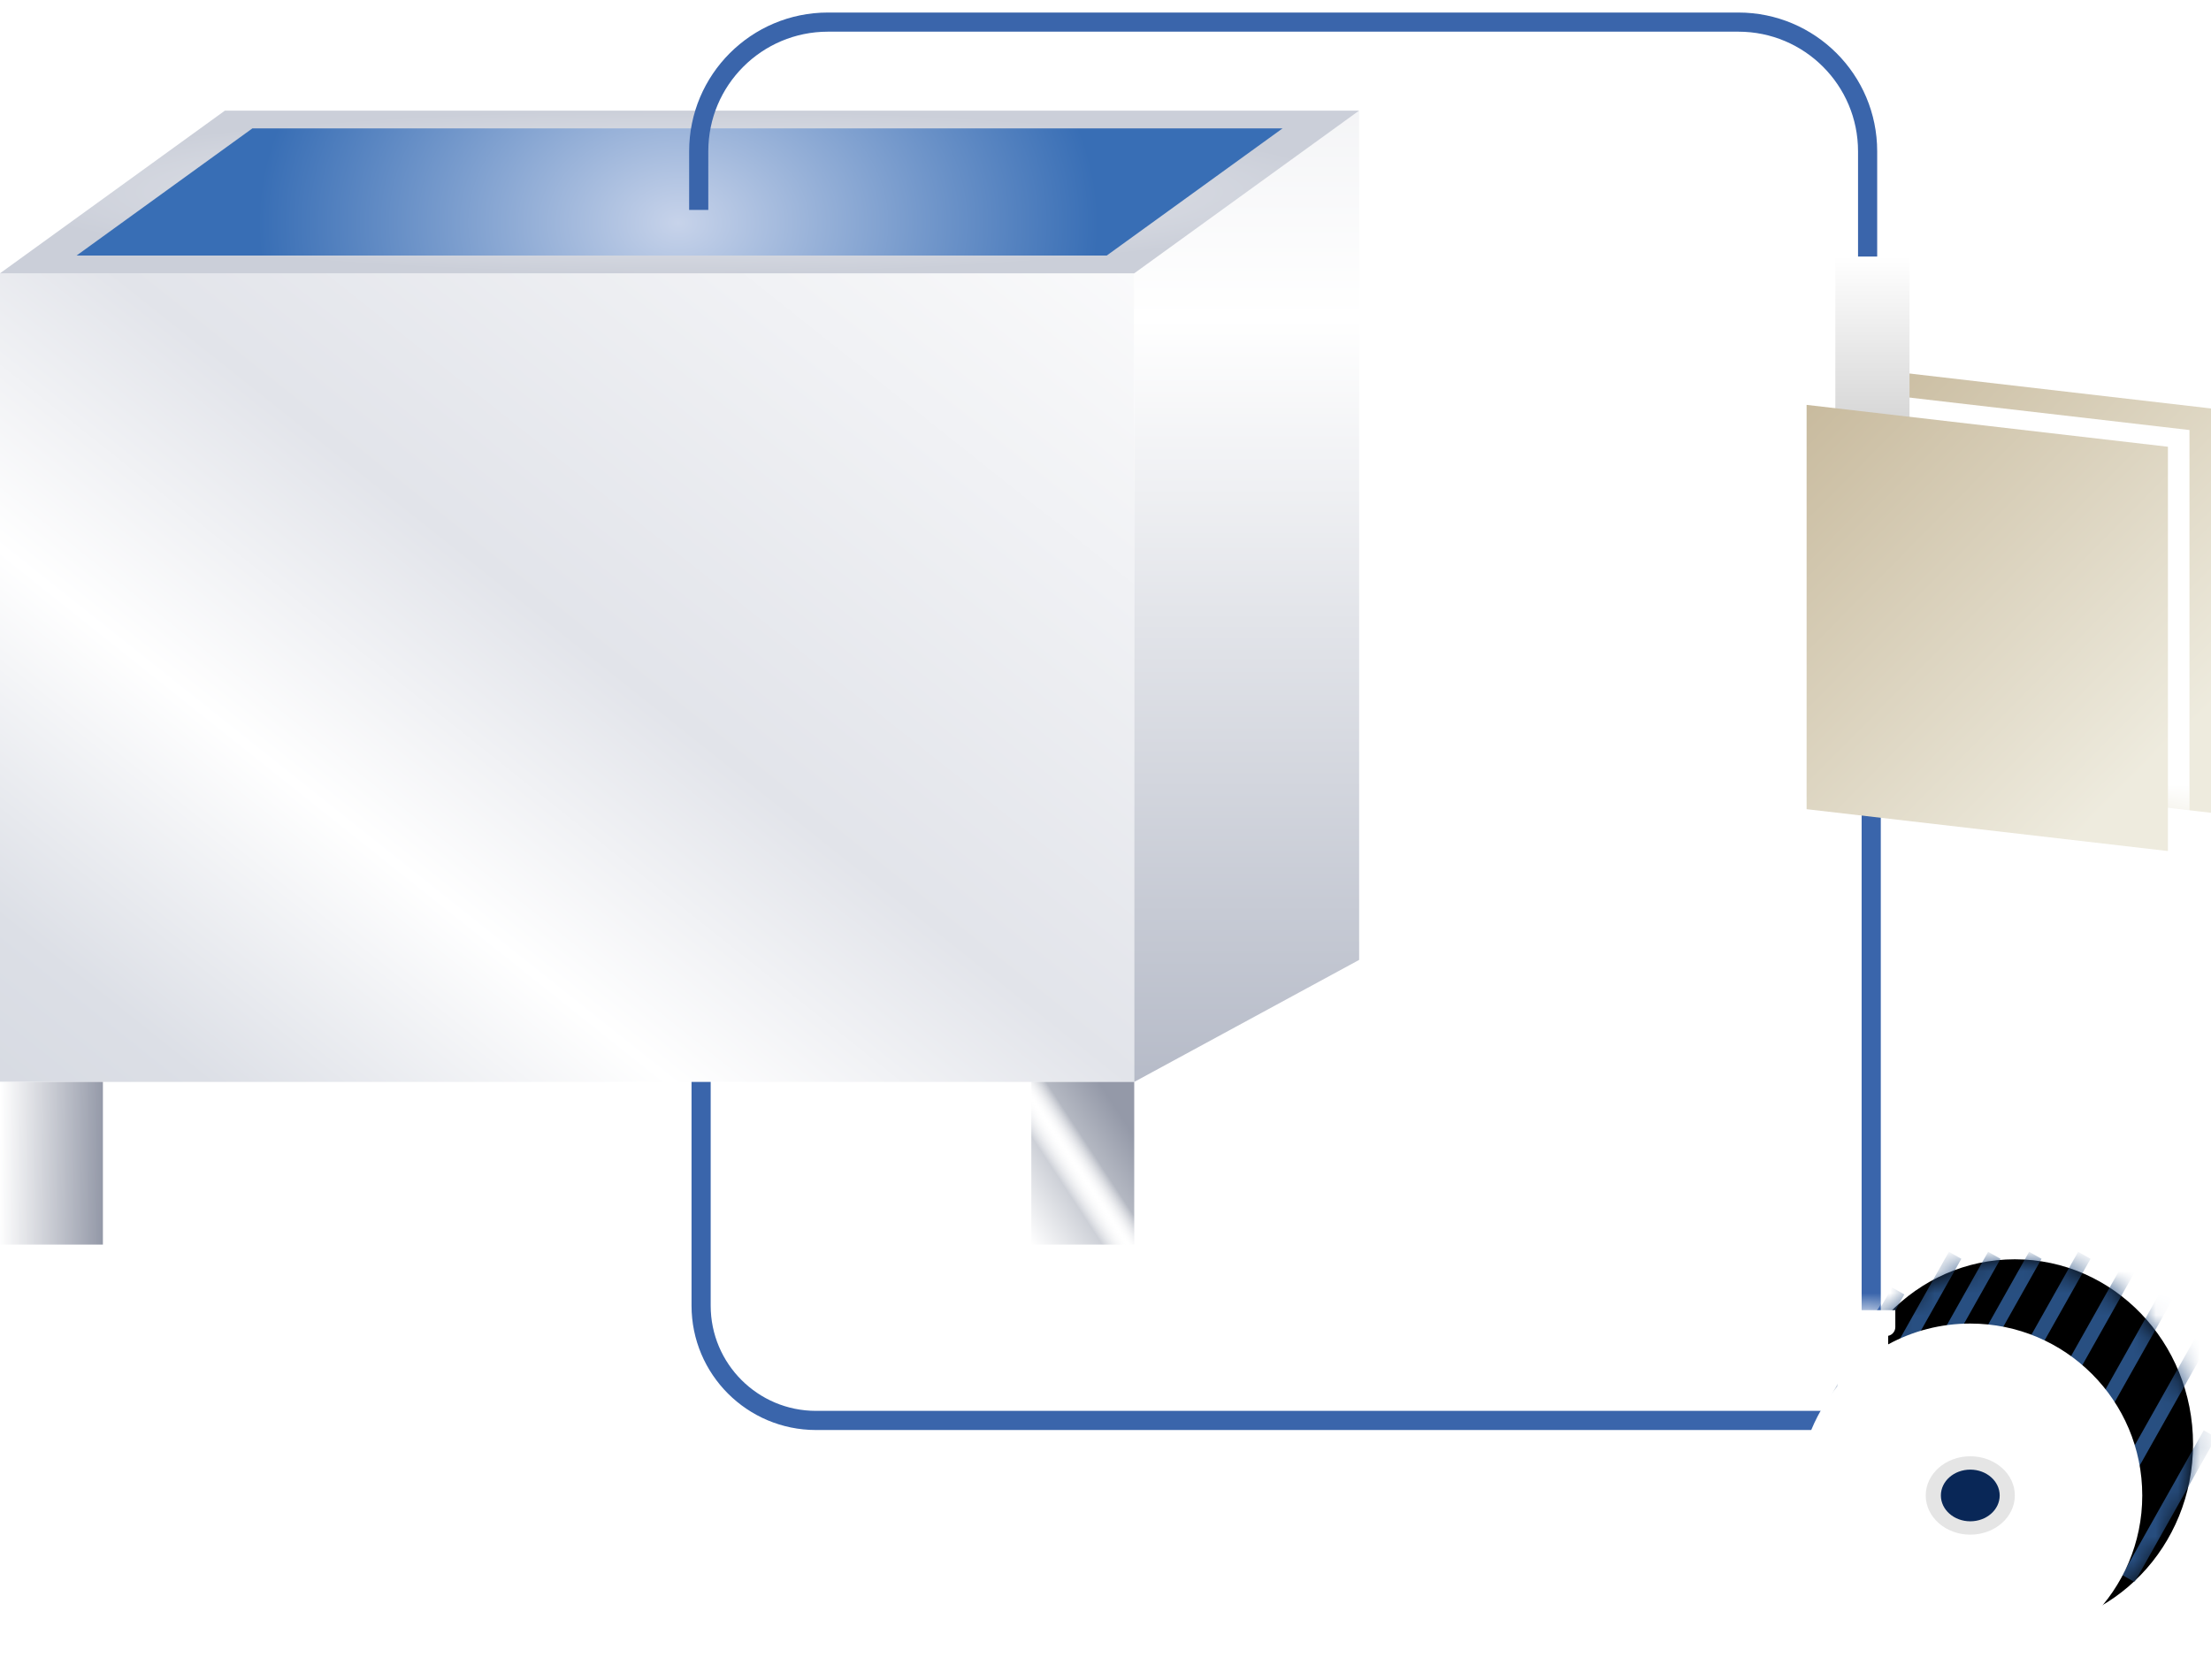
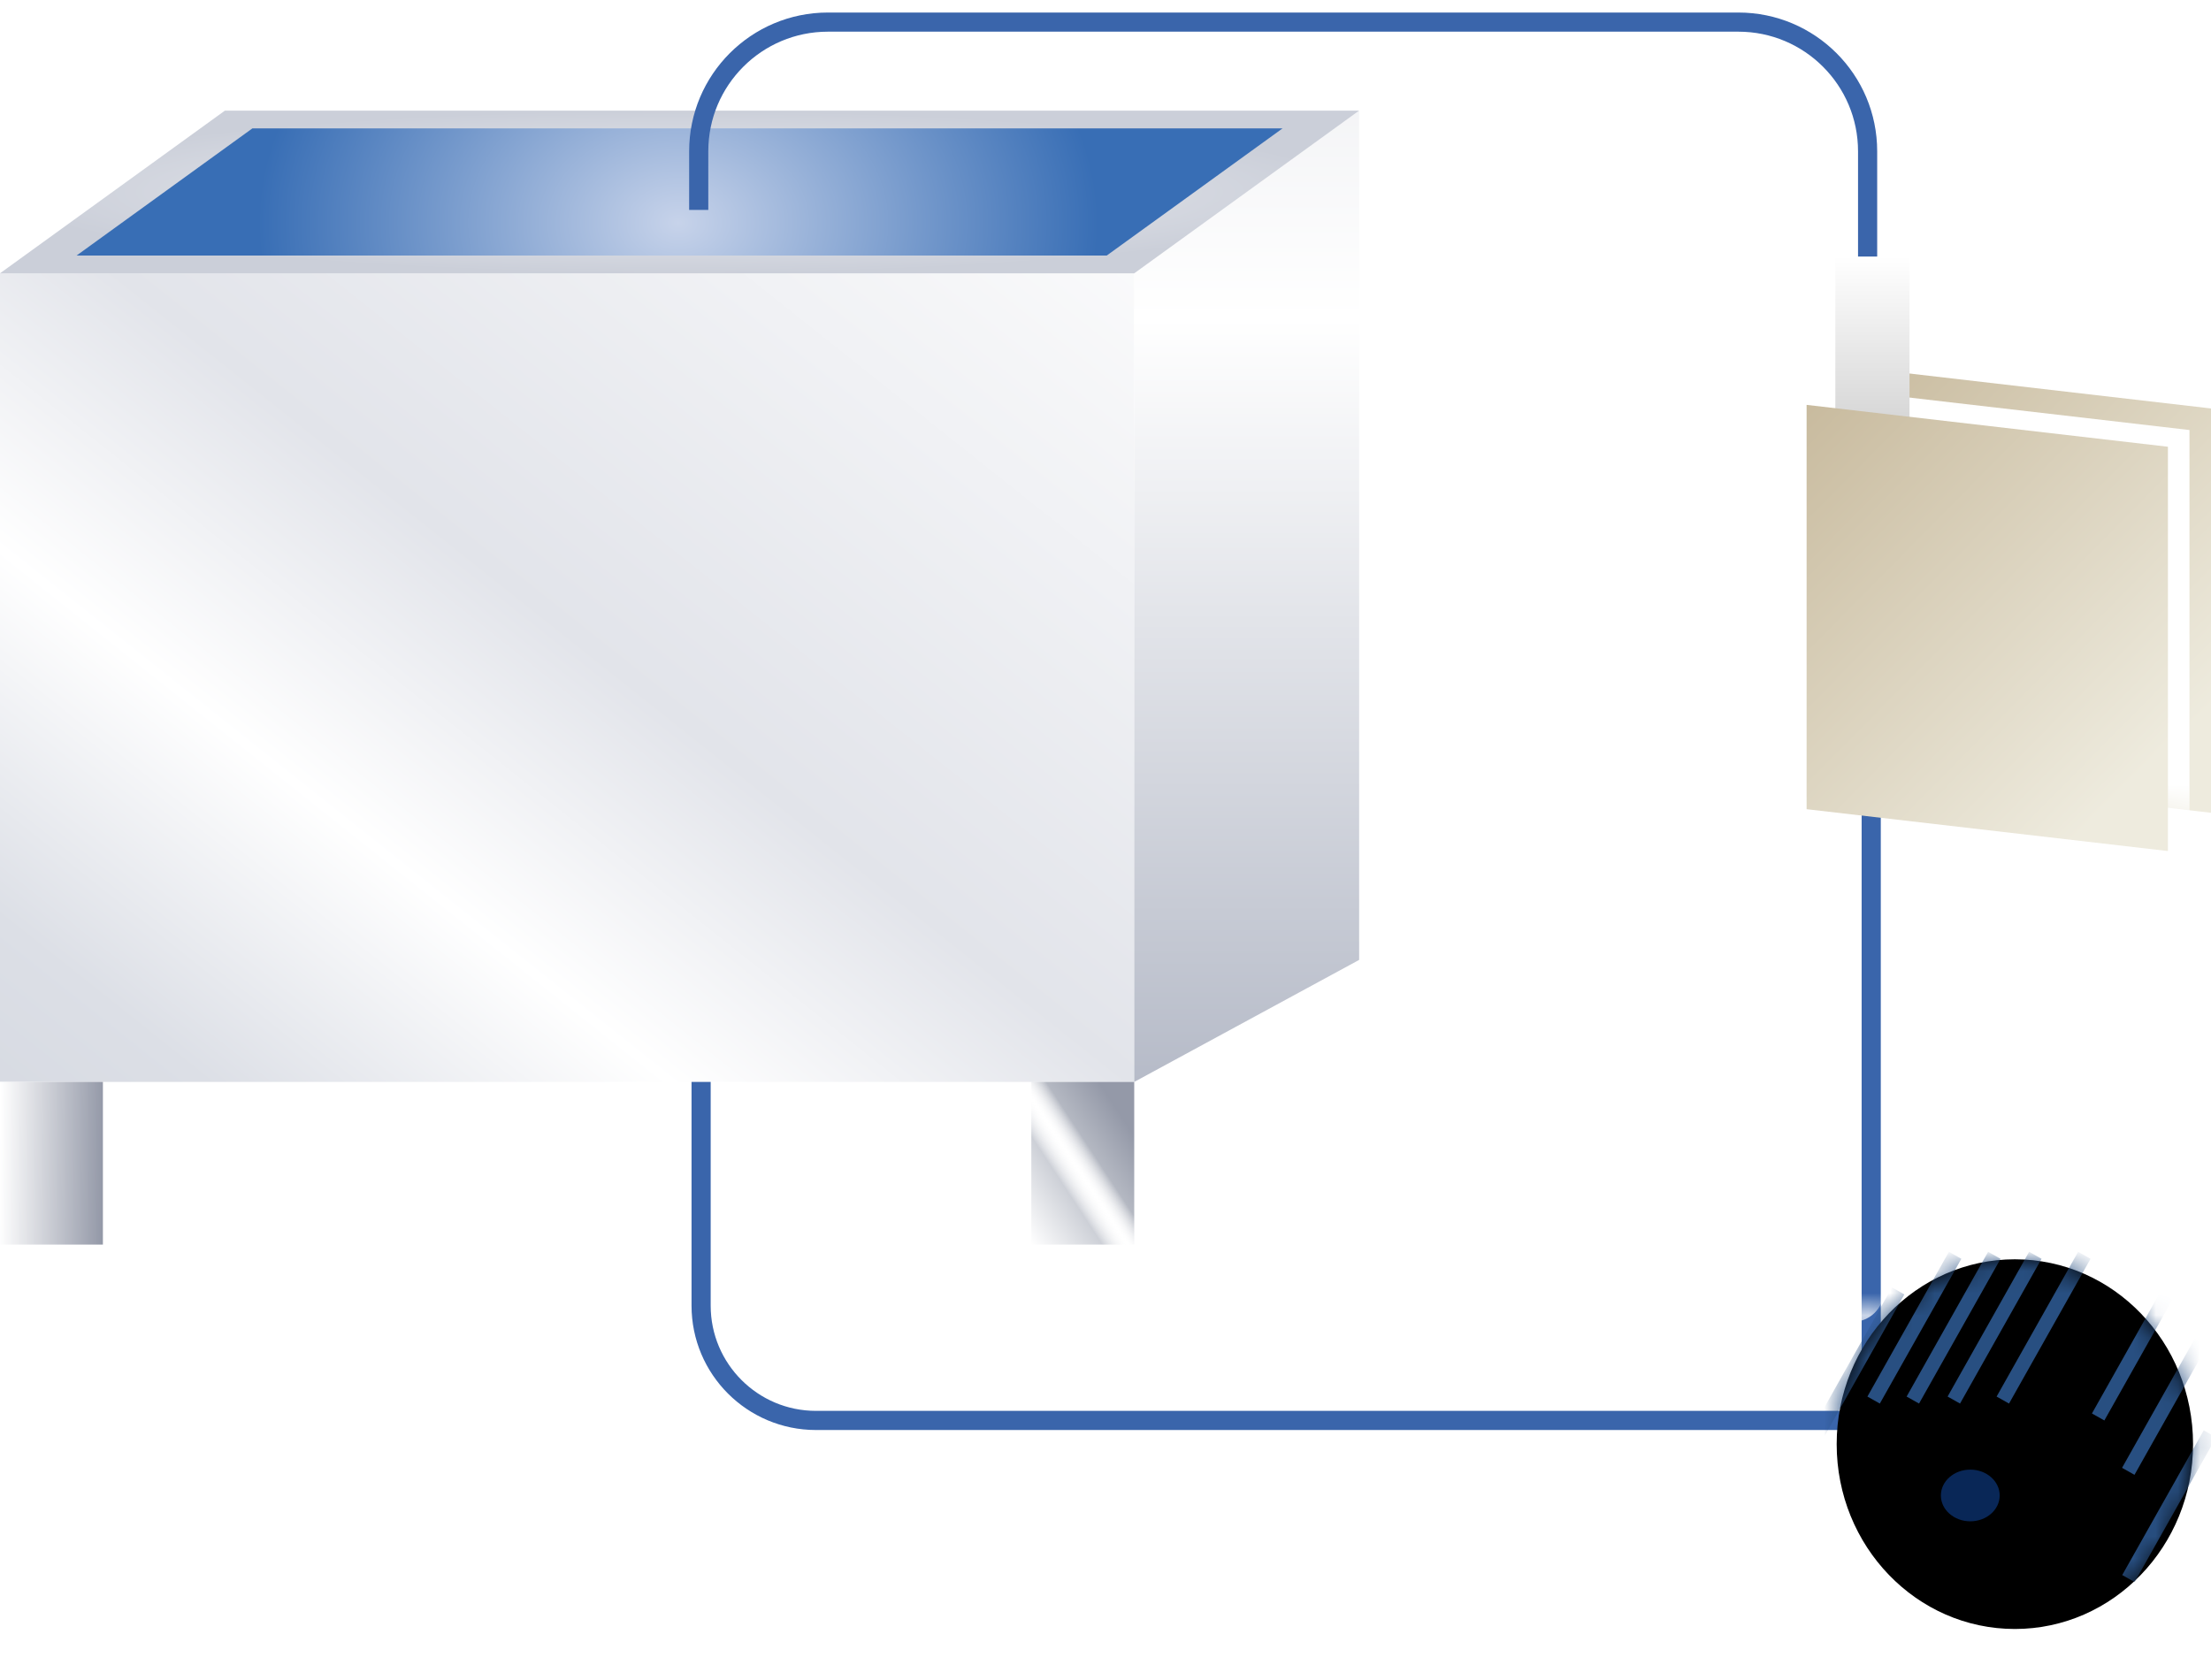
<svg xmlns="http://www.w3.org/2000/svg" width="100" height="76" viewBox="0 0 100 76" fill="none">
  <rect y="12.364" width="51.299" height="36.58" fill="url(#paint0_linear_2901_379)" />
  <path d="M51.299 12.31L61.472 5.004V43.424L51.299 48.944V12.31Z" fill="url(#paint1_linear_2901_379)" />
  <path d="M10.173 5.004H61.472L51.299 12.364H0L10.173 5.004Z" fill="url(#paint2_radial_2901_379)" />
-   <path d="M11.415 5.808H58.008L50.056 11.56H3.463L11.415 5.808Z" fill="url(#paint3_radial_2901_379)" />
+   <path d="M11.415 5.808H58.008L50.056 11.56H3.463L11.415 5.808" fill="url(#paint3_radial_2901_379)" />
  <path d="M31.602 9.496V6.844C31.602 3.617 34.218 1 37.446 1H78.625C81.853 1 84.469 3.617 84.469 6.844V12.093" stroke="#3A65AB" stroke-width="0.866" />
  <rect y="48.944" width="4.654" height="7.359" fill="url(#paint4_linear_2901_379)" />
  <rect x="46.645" y="48.944" width="4.654" height="7.359" fill="url(#paint5_linear_2901_379)" />
  <path d="M31.71 48.944V59.063C31.71 61.932 34.036 64.258 36.905 64.258H84.632V35.903" stroke="#3A65AB" stroke-width="0.866" />
  <path d="M83.658 16.584L100 18.478V36.769L83.658 34.874V16.584Z" fill="url(#paint6_linear_2901_379)" />
  <mask id="mask0_2901_379" style="mask-type:alpha" maskUnits="userSpaceOnUse" x="83" y="16" width="17" height="21">
    <path d="M83.658 16.584L100 18.478V36.769L83.658 34.874V16.584Z" fill="url(#paint7_linear_2901_379)" />
  </mask>
  <g mask="url(#mask0_2901_379)">
    <path d="M82.685 17.559L99.027 19.453V37.743L82.685 35.849V17.559Z" fill="white" />
  </g>
  <rect x="83.009" y="11.606" width="3.355" height="8.225" fill="url(#paint8_linear_2901_379)" />
  <path d="M81.71 18.316L98.052 20.21V38.5L81.71 36.606V18.316Z" fill="url(#paint9_linear_2901_379)" />
  <ellipse cx="8.362" cy="8.059" rx="8.362" ry="8.059" transform="matrix(4.37114e-08 -1 -1 -4.37114e-08 99.188 73.692)" fill="black" />
  <mask id="mask1_2901_379" style="mask-type:alpha" maskUnits="userSpaceOnUse" x="83" y="56" width="17" height="18">
    <ellipse cx="8.362" cy="8.059" rx="8.362" ry="8.059" transform="matrix(4.37114e-08 -1 -1 -4.37114e-08 99.188 73.692)" fill="#0B2A5B" />
  </mask>
  <g mask="url(#mask1_2901_379)">
    <path d="M84.741 63.336L88.428 56.787" stroke="#284F81" stroke-width="0.645" />
    <path d="M82.162 64.948L85.85 58.399" stroke="#284F81" stroke-width="0.645" />
    <path d="M86.514 63.336L90.201 56.787" stroke="#284F81" stroke-width="0.645" />
    <path d="M88.368 63.336L92.055 56.787" stroke="#284F81" stroke-width="0.645" />
    <path d="M90.584 63.336L94.272 56.787" stroke="#284F81" stroke-width="0.645" />
-     <path d="M92.921 63.336L96.608 56.787" stroke="#284F81" stroke-width="0.645" />
    <path d="M94.896 64.101L98.583 57.553" stroke="#284F81" stroke-width="0.645" />
    <path d="M96.258 66.56L99.945 60.011" stroke="#284F81" stroke-width="0.645" />
    <path d="M96.266 71.411L99.953 64.863" stroke="#284F81" stroke-width="0.645" />
  </g>
-   <path fill-rule="evenodd" clip-rule="evenodd" d="M85.399 60.817C86.503 60.216 87.768 59.875 89.113 59.875C93.409 59.875 96.891 63.357 96.891 67.652C96.891 71.947 93.409 75.429 89.113 75.429C84.818 75.429 81.336 71.947 81.336 67.652C81.336 65.778 81.999 64.059 83.103 62.717L83.103 60.237L85.399 60.237L85.399 60.817Z" fill="white" />
-   <ellipse cx="1.773" cy="2.015" rx="1.773" ry="2.015" transform="matrix(4.37114e-08 -1 -1 -4.37114e-08 91.128 69.425)" fill="#E5E5E5" />
  <ellipse cx="1.169" cy="1.33" rx="1.169" ry="1.33" transform="matrix(4.37114e-08 -1 -1 -4.37114e-08 90.443 68.821)" fill="#092757" />
-   <path d="M85.319 60.439C85.541 60.439 85.722 60.258 85.722 60.036L85.722 59.27L82.78 59.27L82.78 60.036C82.78 60.258 82.96 60.439 83.183 60.439L85.319 60.439Z" fill="white" />
  <mask id="mask2_2901_379" style="mask-type:alpha" maskUnits="userSpaceOnUse" x="82" y="59" width="4" height="2">
    <path d="M85.319 60.439C85.541 60.439 85.722 60.258 85.722 60.036L85.722 59.27L82.78 59.27L82.78 60.036C82.78 60.258 82.96 60.439 83.183 60.439L85.319 60.439Z" fill="#E5E5E5" />
  </mask>
  <g mask="url(#mask2_2901_379)">
    <g filter="url(#filter0_f_2901_379)">
      <circle cx="1.39" cy="1.39" r="1.39" transform="matrix(4.37114e-08 -1 -1 -4.37114e-08 85.198 59.794)" fill="white" />
    </g>
  </g>
  <defs>
    <filter id="filter0_f_2901_379" x="81.507" y="56.103" width="4.602" height="4.602" filterUnits="userSpaceOnUse" color-interpolation-filters="sRGB">
      <feFlood flood-opacity="0" result="BackgroundImageFix" />
      <feBlend mode="normal" in="SourceGraphic" in2="BackgroundImageFix" result="shape" />
      <feGaussianBlur stdDeviation="0.455" result="effect1_foregroundBlur_2901_379" />
    </filter>
    <linearGradient id="paint0_linear_2901_379" x1="-12.879" y1="71.13" x2="52.112" y2="-10.528" gradientUnits="userSpaceOnUse">
      <stop stop-color="#C4C9D4" />
      <stop offset="0.299" stop-color="#DCDFE6" />
      <stop offset="0.424" stop-color="white" />
      <stop offset="0.549" stop-color="#E2E4EA" />
      <stop offset="0.887" stop-color="white" />
    </linearGradient>
    <linearGradient id="paint1_linear_2901_379" x1="56.385" y1="-0.19" x2="56.385" y2="48.944" gradientUnits="userSpaceOnUse">
      <stop stop-color="#EEEFF2" />
      <stop offset="0.297" stop-color="white" />
      <stop offset="1" stop-color="#B6BBC8" />
    </linearGradient>
    <radialGradient id="paint2_radial_2901_379" cx="0" cy="0" r="1" gradientUnits="userSpaceOnUse" gradientTransform="translate(30.736 8.684) scale(30.736 3.68)">
      <stop stop-color="#EEEFF3" />
      <stop offset="1" stop-color="#CBCFD9" />
    </radialGradient>
    <radialGradient id="paint3_radial_2901_379" cx="0" cy="0" r="1" gradientUnits="userSpaceOnUse" gradientTransform="translate(30.674 10.084) rotate(90) scale(14.309 18.981)">
      <stop stop-color="#C7D3EA" />
      <stop offset="1" stop-color="#386EB5" />
    </radialGradient>
    <linearGradient id="paint4_linear_2901_379" x1="-2.53446e-09" y1="51.325" x2="4.654" y2="51.379" gradientUnits="userSpaceOnUse">
      <stop stop-color="white" />
      <stop offset="1" stop-color="#9499A8" />
    </linearGradient>
    <linearGradient id="paint5_linear_2901_379" x1="45.78" y1="55.004" x2="51.299" y2="51.379" gradientUnits="userSpaceOnUse">
      <stop stop-color="white" />
      <stop offset="0.408" stop-color="#CDD0D7" />
      <stop offset="0.553" stop-color="white" stop-opacity="0.08" />
      <stop offset="0.699" stop-color="#B4B8C2" />
      <stop offset="1" stop-color="#9499A8" />
    </linearGradient>
    <linearGradient id="paint6_linear_2901_379" x1="97.728" y1="34.279" x2="81.223" y2="17.991" gradientUnits="userSpaceOnUse">
      <stop stop-color="#EEEBDE" />
      <stop offset="1" stop-color="#C7B99C" />
    </linearGradient>
    <linearGradient id="paint7_linear_2901_379" x1="97.728" y1="34.279" x2="81.223" y2="17.991" gradientUnits="userSpaceOnUse">
      <stop stop-color="#EEEBDE" />
      <stop offset="1" stop-color="#C7B99C" />
    </linearGradient>
    <linearGradient id="paint8_linear_2901_379" x1="84.686" y1="11.606" x2="84.686" y2="19.831" gradientUnits="userSpaceOnUse">
      <stop stop-color="white" />
      <stop offset="1" stop-color="#D2D2D2" />
    </linearGradient>
    <linearGradient id="paint9_linear_2901_379" x1="95.779" y1="36.011" x2="79.275" y2="19.723" gradientUnits="userSpaceOnUse">
      <stop stop-color="#EEEBDE" />
      <stop offset="1" stop-color="#C7B99C" />
    </linearGradient>
  </defs>
</svg>